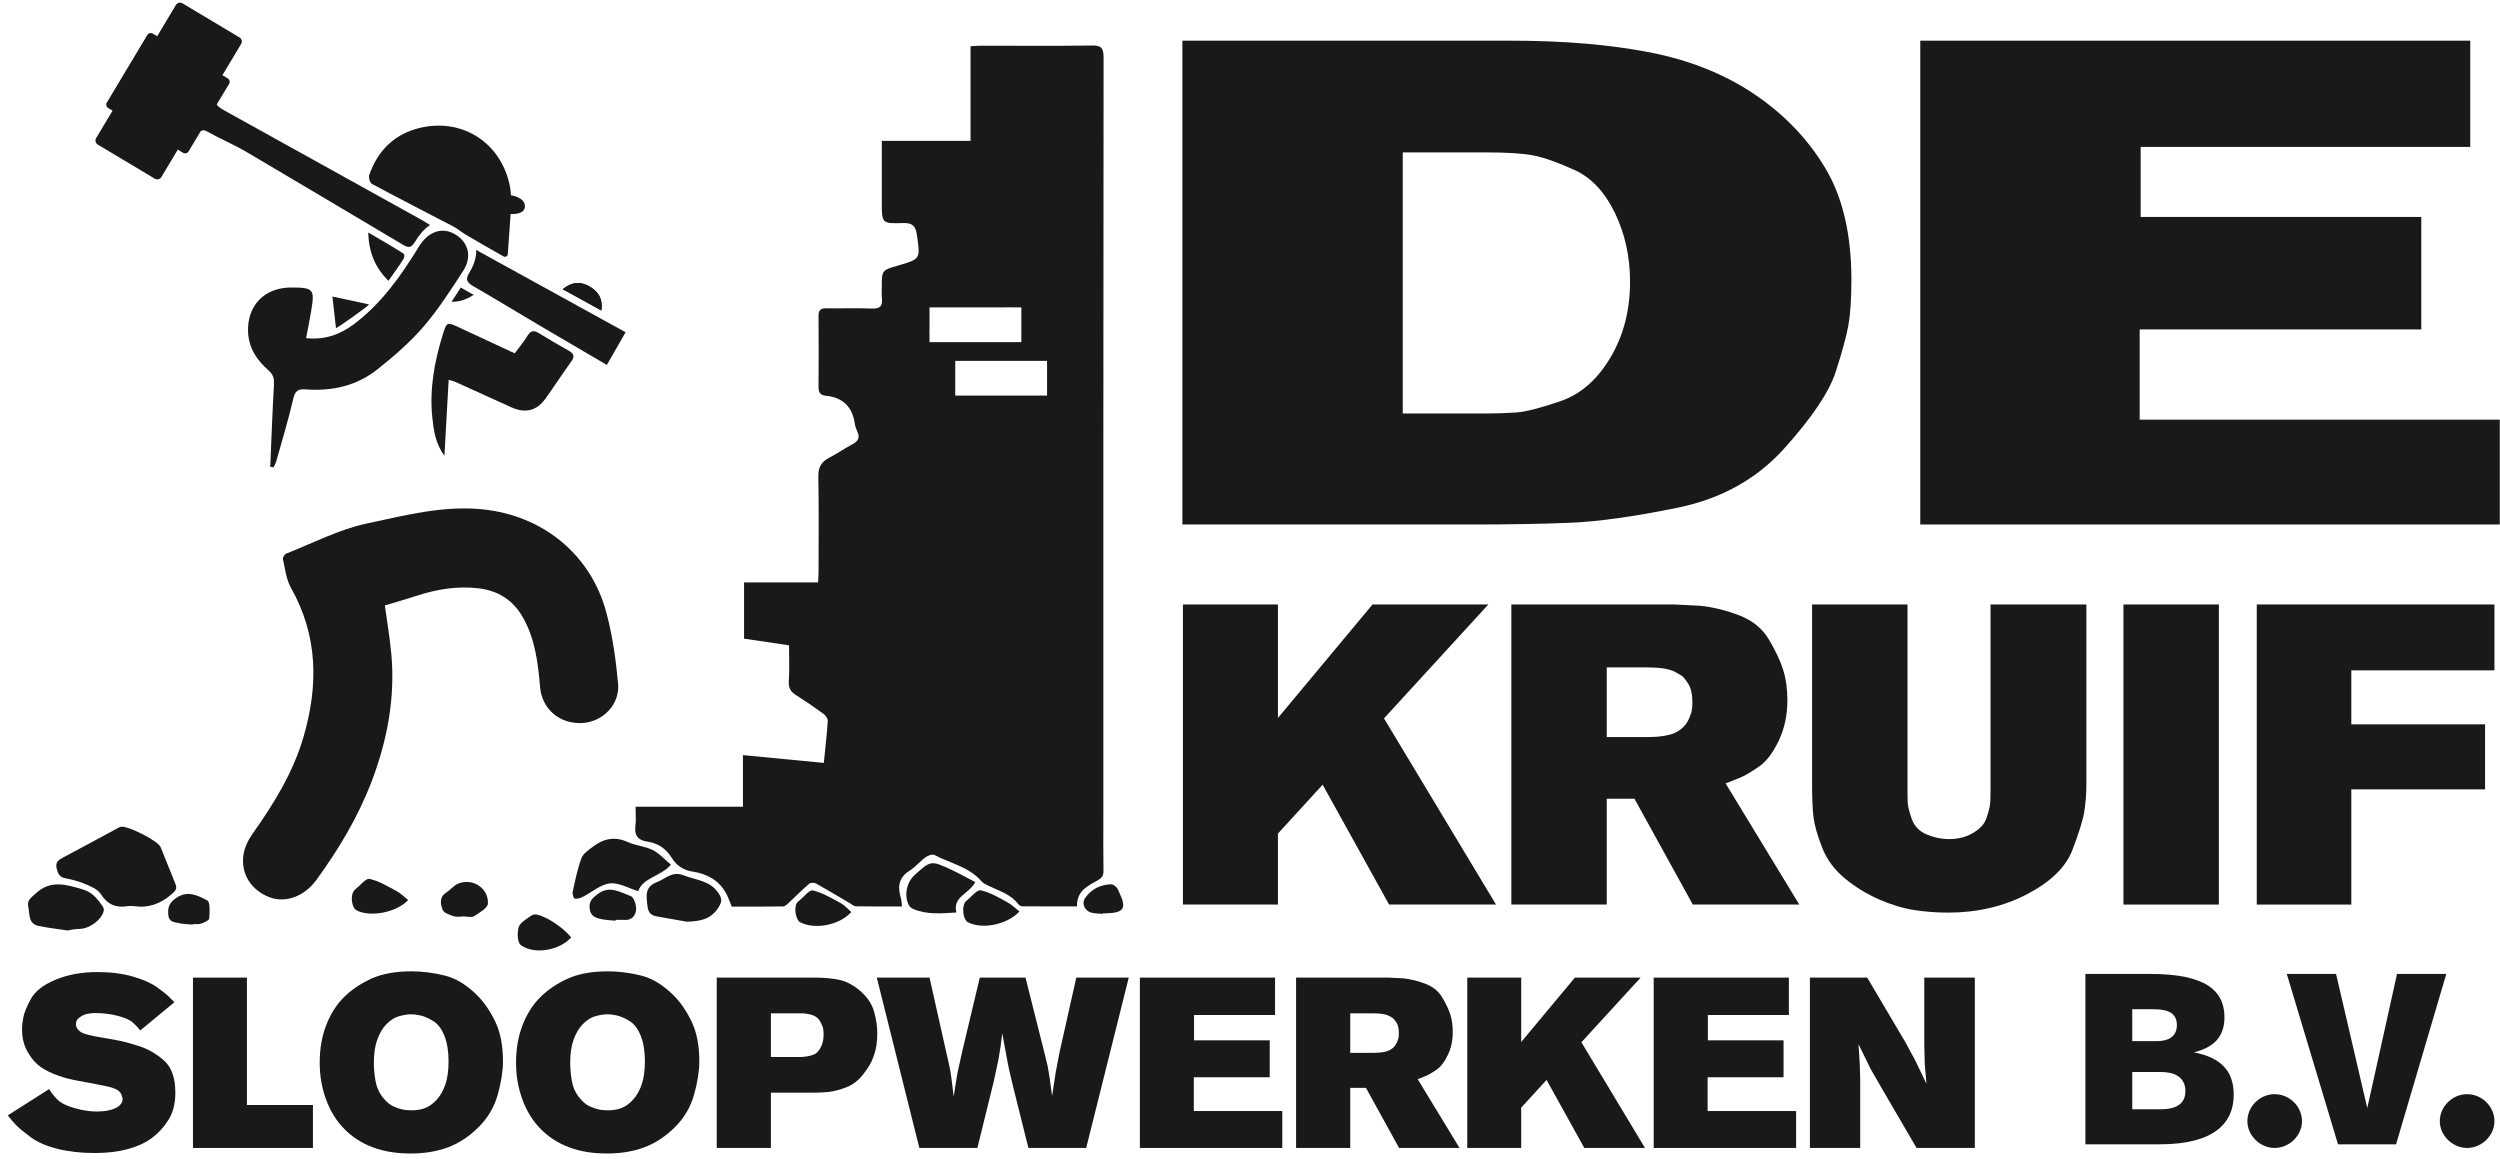
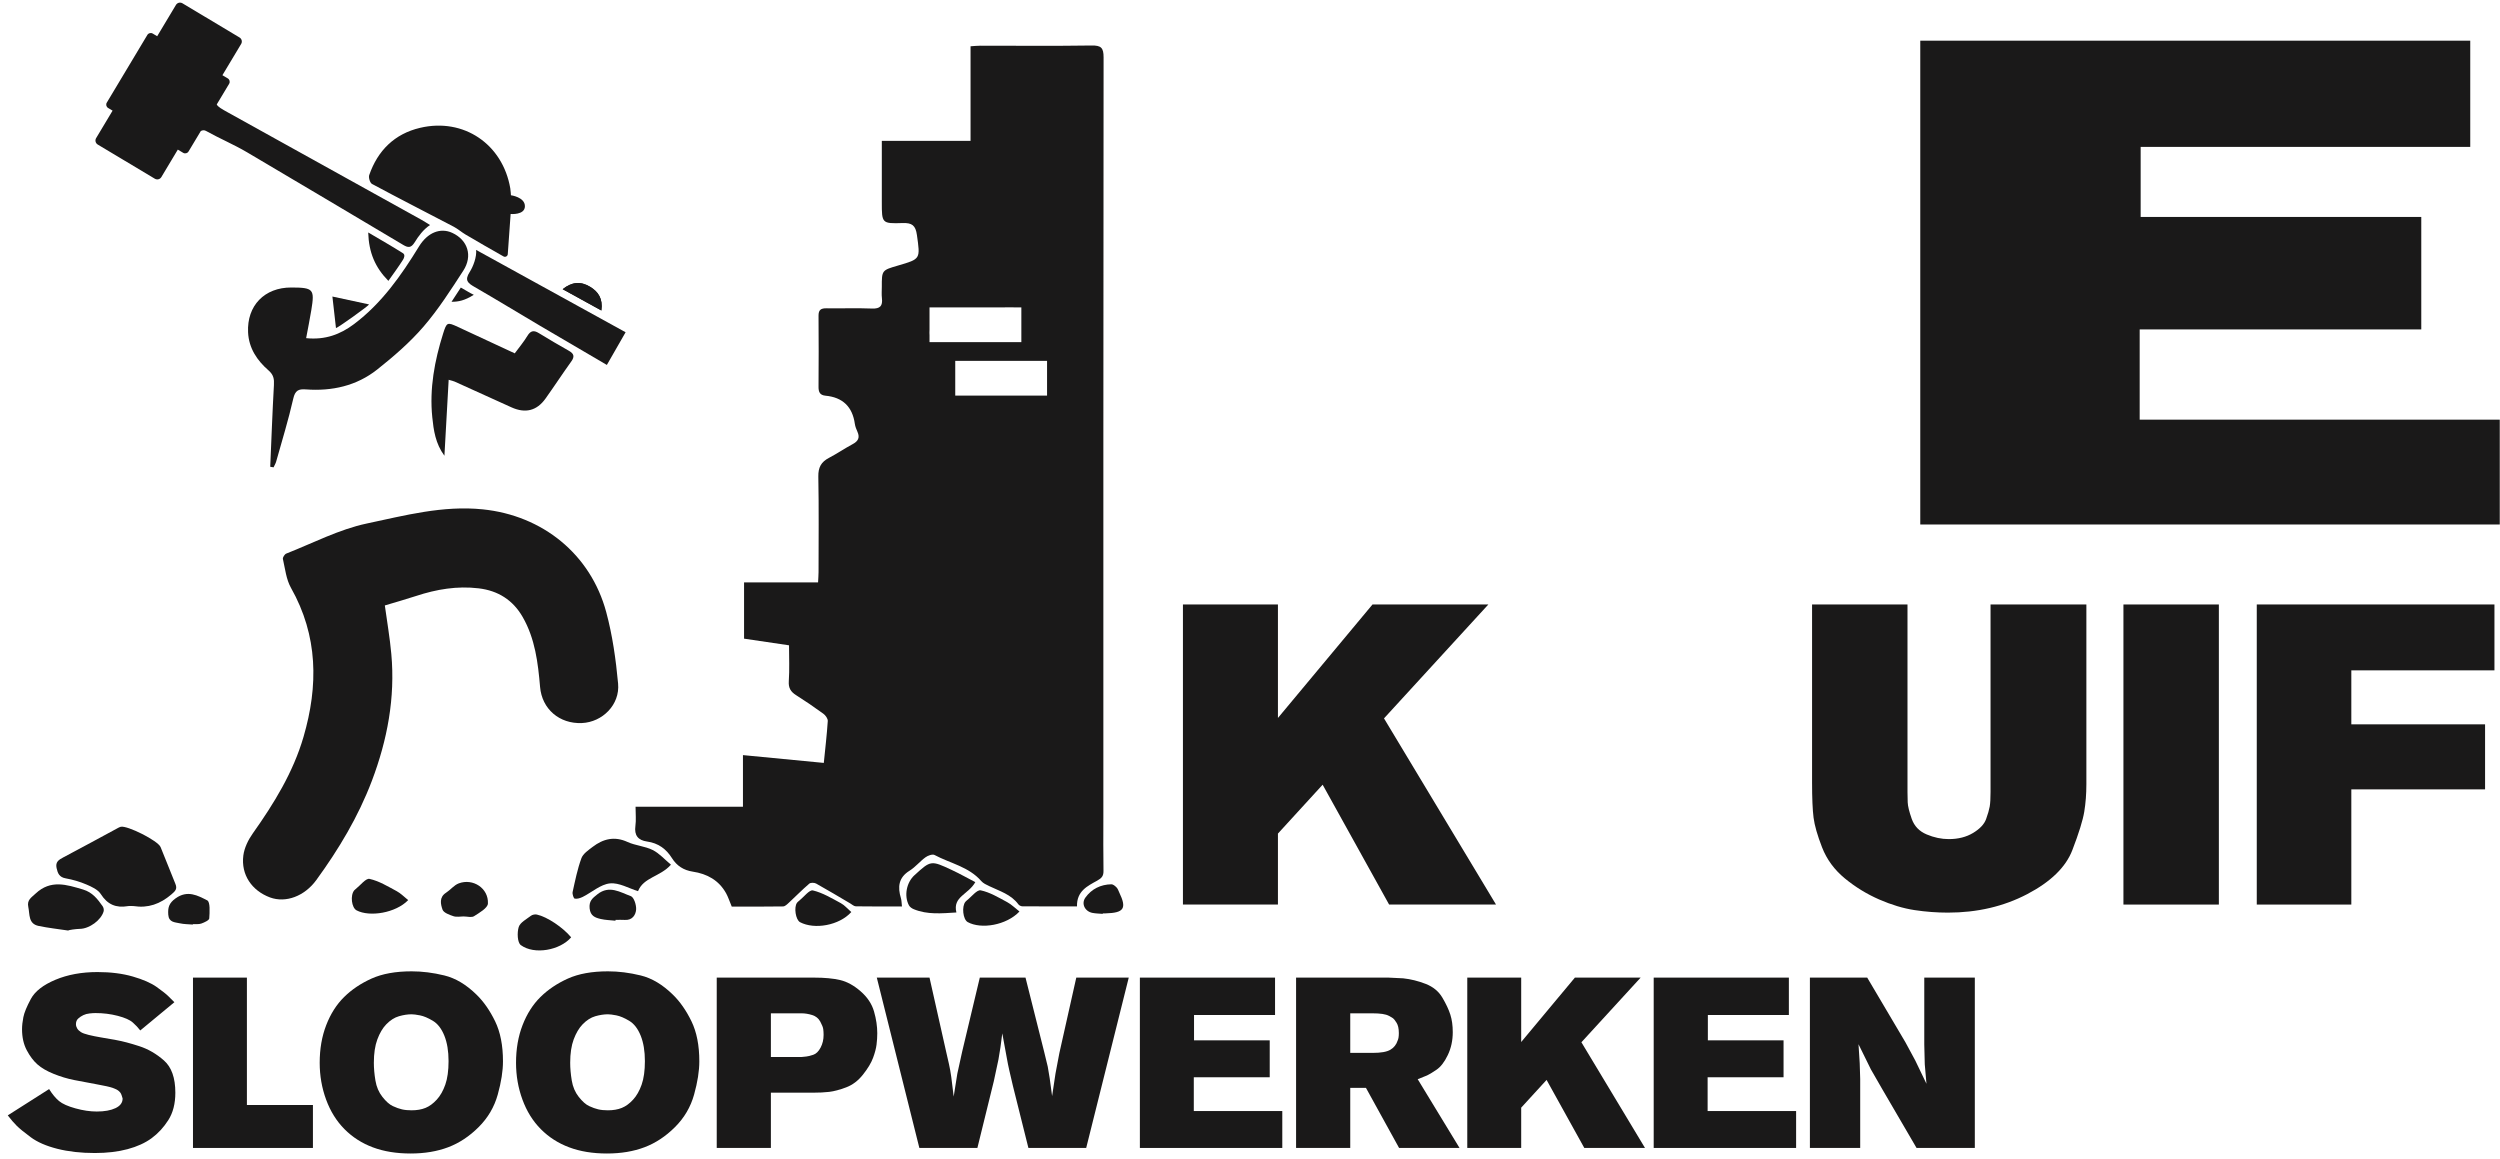
<svg xmlns="http://www.w3.org/2000/svg" width="276px" height="128px" viewBox="0 0 276 128" version="1.1">
  <title>Group</title>
  <desc>Created with Sketch.</desc>
  <g id="Page-1" stroke="none" stroke-width="1" fill="none" fill-rule="evenodd">
    <g id="Artboard" transform="translate(-28, -22)" fill="#1A1919" fill-rule="nonzero">
      <g id="Group" transform="translate(28.857, 22.29)">
        <path d="M61.263,31.637 C62.265,30.829 63.246,30.734 64.306,31.382 C65.178,31.915 65.721,32.674 65.533,33.989 C64.046,33.169 62.674,32.414 61.263,31.637" id="Fill-1" />
        <path d="M18.527,98.89 C17.789,99.422 17.666,99.908 17.719,100.688 C17.779,101.549 18.446,101.52 18.988,101.642 C19.456,101.747 19.95,101.741 20.433,101.782 C20.433,101.768 20.436,101.751 20.438,101.735 C20.752,101.718 21.088,101.77 21.371,101.669 C21.702,101.549 22.231,101.314 22.245,101.1 C22.29,100.418 22.363,99.284 22.022,99.111 C20.977,98.579 19.843,97.94 18.527,98.89" id="Fill-3" />
        <path d="M64.306,31.382 C63.246,30.733 62.265,30.828 61.263,31.638 C62.674,32.415 64.045,33.17 65.535,33.988 C65.721,32.673 65.177,31.916 64.306,31.382" id="Fill-5" />
        <path d="M51.982,64.661 C54.124,64.916 55.766,65.945 56.849,67.833 C58.222,70.228 58.538,72.877 58.768,75.554 C58.974,77.989 60.912,79.642 63.384,79.535 C65.653,79.436 67.596,77.509 67.381,75.181 C67.138,72.531 66.762,69.857 66.072,67.293 C64.351,60.893 59.043,56.618 52.437,55.942 C48.041,55.492 43.819,56.62 39.626,57.508 C36.568,58.158 33.693,59.668 30.749,60.825 C30.566,60.897 30.336,61.256 30.376,61.425 C30.621,62.501 30.739,63.673 31.266,64.607 C34.261,69.905 34.298,75.42 32.65,81.066 C31.508,84.981 29.396,88.41 27.052,91.717 C26.546,92.428 26.116,93.312 26.007,94.161 C25.736,96.28 26.949,98.045 28.954,98.787 C30.702,99.432 32.772,98.64 34.057,96.876 C36.544,93.463 38.7,89.868 40.2,85.908 C41.908,81.392 42.786,76.742 42.344,71.906 C42.179,70.08 41.863,68.27 41.629,66.551 C42.844,66.184 43.972,65.871 45.085,65.504 C47.33,64.766 49.615,64.378 51.982,64.661" id="Fill-7" />
        <path d="M40.213,20.018 C43.202,21.624 46.226,23.163 49.231,24.738 C49.686,24.977 50.08,25.328 50.522,25.593 C51.615,26.251 53.803,27.494 54.732,28.02 C54.933,28.133 55.185,28.001 55.201,27.77 C55.302,26.389 55.406,24.804 55.517,23.332 C55.505,23.338 57.093,23.477 57.093,22.477 C57.093,21.469 55.55,21.267 55.55,21.267 C55.55,21.267 55.521,20.76 55.478,20.506 C54.647,15.631 50.336,12.684 45.515,13.824 C42.704,14.487 40.847,16.324 39.905,19.037 C39.812,19.309 39.988,19.896 40.213,20.018" id="Fill-9" />
        <path d="M6.392,96.679 C7.173,96.821 7.955,97.044 8.682,97.357 C9.267,97.607 9.957,97.924 10.273,98.419 C11.013,99.581 11.965,99.969 13.264,99.746 C13.467,99.711 13.681,99.74 13.89,99.74 C15.495,99.994 16.833,99.507 18.067,98.452 C18.511,98.072 18.738,97.848 18.505,97.285 C17.945,95.937 17.433,94.568 16.869,93.222 C16.575,92.519 13.192,90.821 12.477,90.986 C12.345,91.015 12.221,91.089 12.099,91.155 C10.108,92.229 8.125,93.315 6.123,94.37 C5.623,94.636 5.243,94.871 5.39,95.547 C5.518,96.141 5.696,96.553 6.392,96.679" id="Fill-11" />
        <path d="M44.207,99.082 C43.759,98.726 43.389,98.334 42.937,98.093 C41.966,97.573 40.989,96.972 39.939,96.739 C39.534,96.648 38.923,97.458 38.409,97.86 C38.353,97.903 38.299,97.949 38.254,98 C37.793,98.55 37.952,99.921 38.51,100.214 C39.956,100.975 42.833,100.505 44.207,99.082" id="Fill-13" />
        <path d="M3.405,101.934 C4.483,102.158 5.586,102.278 6.677,102.443 C6.685,102.381 7.54,102.263 7.959,102.257 C9.007,102.243 10.31,101.297 10.585,100.32 C10.632,100.153 10.576,99.903 10.475,99.759 C9.915,98.963 9.347,98.221 8.315,97.914 C6.493,97.374 4.747,96.791 3.074,98.359 C2.595,98.809 2.103,99.064 2.268,99.841 C2.444,100.668 2.252,101.692 3.405,101.934" id="Fill-15" />
        <path d="M43.64,28.378 C43.751,28.201 43.902,27.836 43.633,27.667 C42.448,26.915 41.227,26.218 39.793,25.375 C39.862,27.597 40.558,29.234 42.02,30.718 C42.592,29.904 43.146,29.16 43.64,28.378" id="Fill-17" />
        <path d="M28.977,51.242 C29.099,51.262 29.223,51.283 29.345,51.304 C29.442,51.089 29.572,50.885 29.634,50.66 C30.281,48.354 30.987,46.062 31.518,43.728 C31.724,42.822 32.084,42.638 32.914,42.7 C35.794,42.914 38.51,42.308 40.784,40.507 C42.6,39.068 44.383,37.526 45.891,35.78 C47.537,33.872 48.911,31.718 50.288,29.597 C51.356,27.954 50.782,26.21 49.078,25.421 C47.752,24.806 46.337,25.392 45.403,26.915 C43.437,30.122 41.29,33.187 38.231,35.488 C36.715,36.627 35.04,37.26 32.941,37.042 C33.141,35.96 33.348,34.954 33.513,33.94 C33.895,31.625 33.743,31.46 31.311,31.45 C28.343,31.437 26.389,33.457 26.531,36.403 C26.614,38.155 27.529,39.507 28.785,40.6 C29.353,41.096 29.421,41.55 29.384,42.218 C29.217,45.225 29.107,48.234 28.977,51.242" id="Fill-19" />
        <path d="M57.756,100.813 C57.263,101.192 56.563,101.551 56.408,102.058 C56.222,102.666 56.257,103.769 56.643,104.051 C58.134,105.147 60.975,104.62 62.198,103.191 C61.295,102.097 59.541,100.92 58.411,100.677 C58.209,100.631 57.918,100.689 57.756,100.813" id="Fill-21" />
        <path d="M39.88,33.317 C38.756,33.074 37.178,32.74 35.84,32.447 C35.982,33.661 36.116,34.923 36.234,35.923 C36.348,35.974 39.928,33.416 39.88,33.317" id="Fill-23" />
        <path d="M48.207,50.025 C48.366,47.159 48.519,44.447 48.676,41.639 C49.023,41.742 49.19,41.771 49.339,41.839 C51.429,42.783 53.52,43.729 55.608,44.68 C57.137,45.372 58.401,45.067 59.369,43.711 C60.336,42.355 61.247,40.959 62.22,39.605 C62.604,39.069 62.501,38.752 61.96,38.444 C60.84,37.81 59.729,37.162 58.634,36.488 C58.068,36.14 57.717,36.212 57.362,36.8 C56.959,37.467 56.449,38.069 55.972,38.719 C53.811,37.713 51.764,36.758 49.713,35.81 C48.517,35.256 48.463,35.27 48.064,36.534 C47.118,39.539 46.546,42.612 46.866,45.764 C47.011,47.197 47.215,48.681 48.207,50.025" id="Fill-25" />
        <path d="M51.108,32.084 L51.108,32.084 C51.023,32.034 50.938,31.987 50.853,31.938 C50.595,31.789 50.327,31.635 50.017,31.457 C49.722,31.915 48.992,33.028 48.992,33.028 C49.744,33.028 50.442,32.898 51.45,32.255 L51.108,32.084 Z" id="Fill-27" />
        <path d="M68.21,36.391 C62.603,33.303 57.138,30.293 51.707,27.301 C51.784,28.061 51.397,29.119 50.99,29.751 C50.406,30.665 50.796,30.963 51.528,31.386 C53.965,32.794 56.369,34.259 58.792,35.692 C61.205,37.116 63.626,38.528 66.14,40 C66.846,38.767 67.507,37.617 68.21,36.391" id="Fill-29" />
        <path d="M49.792,97.234 C49.269,97.43 48.877,97.951 48.387,98.267 C47.606,98.766 47.79,99.537 47.997,100.13 C48.117,100.479 48.759,100.709 49.209,100.86 C49.552,100.975 49.967,100.883 50.347,100.883 L50.347,100.887 C50.732,100.887 51.207,101.031 51.477,100.858 C52.068,100.479 52.987,99.957 53.01,99.458 C53.089,97.774 51.364,96.645 49.792,97.234" id="Fill-31" />
        <path d="M122.709,98.239 C122.618,98.052 122.556,97.833 122.417,97.691 C122.263,97.53 122.031,97.33 121.837,97.335 C120.658,97.359 119.664,97.846 118.976,98.796 C118.487,99.472 118.91,100.332 119.749,100.494 C120.12,100.567 120.507,100.567 120.885,100.6 C120.887,100.581 120.887,100.565 120.889,100.546 C120.992,100.546 121.098,100.548 121.203,100.546 C123.238,100.49 123.556,100.004 122.709,98.239" id="Fill-33" />
        <path d="M65.454,101.164 C65.985,101.289 66.545,101.298 67.092,101.357 C67.094,101.327 67.096,101.296 67.098,101.265 C67.445,101.265 67.792,101.246 68.137,101.269 C68.953,101.32 69.327,100.714 69.37,100.131 C69.41,99.63 69.129,98.764 68.782,98.641 C67.617,98.224 66.417,97.396 65.097,98.439 C64.545,98.876 64.155,99.183 64.237,99.997 C64.324,100.834 64.851,101.022 65.454,101.164" id="Fill-35" />
        <path d="M104.729,100.447 C104.299,98.691 106.051,98.474 106.817,97.097 C105.947,96.646 105.096,96.166 104.214,95.753 C101.913,94.677 101.907,94.688 100.104,96.331 C99.217,97.134 98.93,98.61 99.49,99.661 C99.591,99.849 99.825,100.006 100.033,100.09 C101.533,100.704 103.084,100.548 104.729,100.447" id="Fill-37" />
        <path d="M73.216,95.172 C72.518,94.593 71.936,93.919 71.2,93.552 C70.343,93.123 69.302,93.068 68.426,92.666 C66.978,91.998 65.737,92.317 64.565,93.21 C64.099,93.566 63.514,93.958 63.33,94.461 C62.89,95.661 62.638,96.93 62.361,98.184 C62.312,98.414 62.469,98.897 62.595,98.919 C62.874,98.971 63.219,98.856 63.491,98.72 C64.493,98.215 65.443,97.345 66.476,97.237 C67.488,97.132 68.579,97.79 69.581,98.095 C70.188,96.561 72.039,96.502 73.216,95.172" id="Fill-39" />
-         <path d="M78.542,99.761 C78.862,99.203 78.833,98.906 78.515,98.393 C77.596,96.915 75.993,96.884 74.601,96.342 C73.337,95.849 72.618,96.736 71.664,97.098 C70.28,97.626 70.503,98.663 70.625,99.745 C70.699,100.394 70.969,100.763 71.62,100.872 C72.734,101.06 73.845,101.268 74.958,101.466 C76.454,101.421 77.712,101.208 78.542,99.761" id="Fill-41" />
        <path d="M107.412,98.003 C106.997,97.917 106.398,98.716 105.883,99.114 C105.83,99.158 105.778,99.205 105.733,99.259 C105.293,99.772 105.452,101.219 105.978,101.509 C107.457,102.324 110.244,101.868 111.692,100.341 C111.217,99.97 110.814,99.562 110.333,99.304 C109.389,98.799 108.432,98.216 107.412,98.003" id="Fill-43" />
        <path d="M93.127,100.4 C92.714,100.043 92.39,99.647 91.973,99.421 C90.975,98.883 89.969,98.273 88.887,98.013 C88.496,97.92 87.881,98.747 87.37,99.153 C87.29,99.219 87.203,99.283 87.141,99.365 C86.765,99.86 86.982,101.263 87.47,101.521 C89.066,102.36 91.785,101.886 93.127,100.4" id="Fill-45" />
        <path d="M45.684,23.983 C38.566,20.031 31.443,16.086 24.325,12.133 C23.606,11.735 23.208,11.51 23.071,11.242 L24.441,8.958 C24.563,8.754 24.497,8.491 24.292,8.367 L23.697,8.012 L25.767,4.56 C25.914,4.314 25.835,3.995 25.587,3.847 L19.285,0.074 C19.037,-0.074 18.717,0.006 18.568,0.254 L16.496,3.71 L16.005,3.416 C15.8,3.294 15.534,3.36 15.412,3.564 L10.932,11.04 C10.808,11.244 10.876,11.508 11.08,11.63 L11.572,11.925 L9.756,14.957 C9.607,15.202 9.688,15.521 9.936,15.67 L16.238,19.442 C16.486,19.59 16.806,19.51 16.955,19.263 L18.773,16.226 L19.368,16.583 C19.572,16.705 19.837,16.637 19.958,16.432 L21.309,14.182 C21.475,14.074 21.696,14.06 21.871,14.157 C23.427,15.025 24.943,15.651 26.43,16.529 C32.183,19.924 37.925,23.34 43.668,26.755 C44.207,27.075 44.529,27.091 44.92,26.465 C45.341,25.782 45.849,25.075 46.615,24.552 C46.328,24.376 46.014,24.166 45.684,23.983" id="Fill-47" />
        <path d="M105.416,77.968 L115.552,77.968 L115.552,74.138 L105.416,74.138 L105.416,77.968 Z M102.46,84.261 L112.596,84.261 L112.596,80.431 L102.46,80.431 L102.46,84.261 Z M102.464,71.976 L112.602,71.976 L112.602,68.146 L102.464,68.146 L102.464,71.976 Z M99.42,49.502 L109.556,49.502 L109.556,45.673 L99.42,45.673 L99.42,49.502 Z M101.762,33.649 L108.946,33.649 C109.615,33.647 110.283,33.643 110.95,33.639 C111.028,33.637 111.099,33.641 111.163,33.649 L111.9,33.649 L111.9,37.479 L101.762,37.479 L101.762,36.729 C101.752,36.646 101.747,36.554 101.752,36.449 C101.758,36.331 101.76,36.212 101.762,36.092 L101.762,33.649 Z M114.738,39.553 L114.738,43.385 L104.602,43.385 L104.602,43.275 L104.602,39.66 L104.602,39.553 L114.738,39.553 Z M120.954,90.004 C120.954,63.69 120.946,32.361 120.979,6.047 C120.981,4.973 120.7,4.718 119.644,4.733 C115.56,4.796 111.475,4.753 107.391,4.755 C107.056,4.755 106.722,4.792 106.292,4.819 L106.292,15.259 L96.495,15.259 L96.495,22.043 C96.495,24.357 96.497,24.411 98.794,24.335 C99.835,24.302 100.223,24.592 100.372,25.66 C100.739,28.305 100.806,28.294 98.285,29.026 C96.492,29.548 96.492,29.548 96.495,31.382 C96.495,31.798 96.457,32.221 96.507,32.633 C96.604,33.476 96.317,33.808 95.416,33.773 C93.743,33.707 92.066,33.771 90.391,33.746 C89.785,33.738 89.502,33.907 89.509,34.569 C89.533,37.18 89.527,39.79 89.509,42.401 C89.504,42.968 89.639,43.333 90.279,43.395 C92.177,43.574 93.256,44.615 93.518,46.507 C93.561,46.812 93.689,47.111 93.813,47.396 C94.094,48.035 93.875,48.422 93.278,48.742 C92.39,49.216 91.556,49.793 90.661,50.259 C89.796,50.71 89.467,51.316 89.486,52.324 C89.552,55.839 89.513,59.355 89.511,62.872 C89.511,63.206 89.48,63.542 89.459,64.009 L81.287,64.009 L81.287,70.218 C83.004,70.471 84.617,70.711 86.251,70.952 C86.251,72.3 86.315,73.617 86.226,74.924 C86.177,75.666 86.441,76.08 87.024,76.451 C88.052,77.105 89.062,77.789 90.044,78.508 C90.283,78.681 90.546,79.05 90.529,79.312 C90.43,80.827 90.252,82.336 90.091,83.935 C87.081,83.645 84.19,83.364 81.165,83.074 L81.165,88.777 L69.309,88.777 C69.309,89.579 69.383,90.247 69.292,90.892 C69.148,91.937 69.59,92.477 70.581,92.615 C71.806,92.786 72.69,93.425 73.335,94.458 C73.861,95.297 74.626,95.788 75.617,95.938 C77.206,96.177 78.505,96.888 79.306,98.329 C79.527,98.729 79.666,99.174 79.928,99.799 C81.628,99.799 83.613,99.811 85.596,99.78 C85.805,99.778 86.036,99.553 86.216,99.387 C86.974,98.684 87.699,97.942 88.484,97.268 C88.635,97.136 89.046,97.144 89.244,97.255 C90.51,97.958 91.748,98.708 92.997,99.44 C93.202,99.562 93.415,99.764 93.627,99.768 C95.292,99.795 96.957,99.782 98.719,99.782 C98.674,99.403 98.682,99.127 98.606,98.877 C98.232,97.641 98.325,96.602 99.562,95.833 C100.204,95.435 100.7,94.804 101.316,94.357 C101.582,94.161 102.088,93.978 102.318,94.102 C104.051,95.027 106.1,95.396 107.473,96.977 C107.69,97.228 108.033,97.385 108.345,97.533 C109.498,98.088 110.766,98.447 111.576,99.553 C111.665,99.675 111.877,99.77 112.032,99.77 C114.038,99.784 116.046,99.78 118.043,99.78 C118,98.086 119.204,97.525 120.268,96.936 C120.77,96.657 120.979,96.422 120.968,95.851 C120.933,93.904 120.954,91.954 120.954,90.004 L120.954,90.004 Z" id="Fill-49" />
        <path d="M14.629,113.472 C14.398,113.171 14.122,112.877 13.802,112.593 C13.481,112.309 12.93,112.064 12.147,111.859 C11.363,111.656 10.545,111.553 9.69,111.553 C9.513,111.553 9.295,111.566 9.037,111.594 C8.778,111.62 8.547,111.683 8.343,111.781 C8.138,111.877 7.951,112.002 7.782,112.154 C7.613,112.305 7.528,112.512 7.528,112.779 C7.528,112.938 7.572,113.095 7.662,113.246 C7.751,113.396 7.884,113.529 8.063,113.645 C8.24,113.76 8.53,113.868 8.93,113.964 C9.331,114.063 9.767,114.151 10.238,114.231 C10.709,114.311 11.293,114.413 11.987,114.537 C12.68,114.662 13.522,114.884 14.509,115.204 C15.497,115.523 16.409,116.051 17.246,116.788 C18.082,117.525 18.501,118.711 18.501,120.344 C18.501,121.552 18.241,122.56 17.726,123.369 C17.21,124.176 16.596,124.842 15.884,125.366 C15.172,125.889 14.286,126.294 13.228,126.577 C12.169,126.862 10.963,127.004 9.611,127.004 C8.081,127.004 6.701,126.849 5.472,126.538 C4.245,126.227 3.266,125.801 2.536,125.259 C1.806,124.717 1.291,124.297 0.988,123.994 C0.686,123.693 0.356,123.31 0,122.848 L4.565,119.944 C4.921,120.514 5.287,120.952 5.659,121.263 C6.033,121.574 6.639,121.845 7.475,122.075 C8.312,122.308 9.094,122.422 9.824,122.422 C10.679,122.422 11.368,122.298 11.893,122.049 C12.418,121.8 12.68,121.445 12.68,120.984 C12.61,120.735 12.551,120.563 12.507,120.465 C12.462,120.366 12.374,120.26 12.241,120.145 C12.106,120.029 11.888,119.918 11.586,119.812 C11.283,119.705 10.687,119.573 9.798,119.412 C8.907,119.252 8.084,119.098 7.328,118.946 C6.572,118.795 5.82,118.569 5.072,118.266 C4.324,117.965 3.729,117.618 3.284,117.228 C2.84,116.837 2.443,116.313 2.096,115.655 C1.749,114.999 1.576,114.226 1.576,113.339 C1.576,112.948 1.624,112.504 1.722,112.007 C1.819,111.509 2.096,110.84 2.549,109.995 C3.004,109.152 3.907,108.446 5.259,107.878 C6.611,107.31 8.159,107.025 9.905,107.025 C11.363,107.025 12.662,107.189 13.802,107.518 C14.941,107.847 15.822,108.234 16.445,108.677 C17.067,109.121 17.49,109.455 17.713,109.676 C17.935,109.898 18.163,110.124 18.394,110.355 L14.629,113.472 Z" id="Fill-51" />
        <polygon id="Fill-52" points="26.401 107.638 26.401 121.702 33.69 121.702 33.69 126.444 20.448 126.444 20.448 107.638" />
        <path d="M41.777,112.806 C41.385,113.215 41.061,113.765 40.803,114.457 C40.545,115.15 40.416,116.011 40.416,117.04 C40.416,117.644 40.473,118.298 40.59,119 C40.705,119.7 40.964,120.304 41.364,120.81 C41.764,121.316 42.147,121.655 42.512,121.823 C42.877,121.992 43.21,122.112 43.513,122.182 C43.815,122.254 44.171,122.288 44.581,122.288 C45.168,122.288 45.678,122.2 46.116,122.023 C46.551,121.845 46.964,121.544 47.356,121.116 C47.749,120.691 48.064,120.136 48.305,119.452 C48.544,118.769 48.664,117.903 48.664,116.855 C48.664,115.754 48.508,114.817 48.198,114.045 C47.886,113.272 47.463,112.725 46.93,112.406 C46.395,112.087 45.924,111.887 45.514,111.807 C45.106,111.727 44.794,111.688 44.581,111.688 C44.153,111.688 43.69,111.758 43.193,111.9 C42.694,112.043 42.222,112.344 41.777,112.806 M51.761,109.529 C52.543,110.293 53.224,111.27 53.803,112.459 C54.382,113.649 54.671,115.124 54.671,116.882 C54.671,117.947 54.479,119.168 54.097,120.543 C53.715,121.92 53.011,123.12 51.987,124.14 C50.965,125.161 49.843,125.903 48.625,126.364 C47.406,126.826 46.021,127.057 44.474,127.057 C42.908,127.057 41.52,126.831 40.309,126.377 C39.099,125.926 38.054,125.254 37.173,124.367 C36.292,123.478 35.616,122.391 35.144,121.103 C34.673,119.817 34.437,118.463 34.437,117.04 C34.437,115.515 34.676,114.128 35.157,112.886 C35.637,111.643 36.295,110.607 37.133,109.782 C37.968,108.956 38.979,108.278 40.162,107.744 C41.346,107.212 42.819,106.945 44.581,106.945 C45.755,106.945 46.961,107.096 48.198,107.399 C49.435,107.7 50.623,108.41 51.761,109.529" id="Fill-53" />
        <path d="M63.454,112.806 C63.062,113.215 62.737,113.765 62.479,114.457 C62.222,115.15 62.092,116.011 62.092,117.04 C62.092,117.644 62.15,118.298 62.266,119 C62.381,119.7 62.639,120.304 63.04,120.81 C63.441,121.316 63.823,121.655 64.189,121.823 C64.553,121.992 64.886,122.112 65.189,122.182 C65.491,122.254 65.847,122.288 66.257,122.288 C66.845,122.288 67.355,122.2 67.791,122.023 C68.227,121.845 68.641,121.544 69.033,121.116 C69.425,120.691 69.74,120.136 69.981,119.452 C70.221,118.769 70.34,117.903 70.34,116.855 C70.34,115.754 70.184,114.817 69.874,114.045 C69.563,113.272 69.14,112.725 68.606,112.406 C68.072,112.087 67.601,111.887 67.191,111.807 C66.782,111.727 66.471,111.688 66.257,111.688 C65.829,111.688 65.367,111.758 64.868,111.9 C64.371,112.043 63.898,112.344 63.454,112.806 M73.437,109.529 C74.22,110.293 74.901,111.27 75.48,112.459 C76.059,113.649 76.348,115.124 76.348,116.882 C76.348,117.947 76.156,119.168 75.773,120.543 C75.391,121.92 74.687,123.12 73.664,124.14 C72.642,125.161 71.52,125.903 70.301,126.364 C69.082,126.826 67.698,127.057 66.149,127.057 C64.584,127.057 63.196,126.831 61.986,126.377 C60.775,125.926 59.73,125.254 58.849,124.367 C57.968,123.478 57.291,122.391 56.82,121.103 C56.348,119.817 56.113,118.463 56.113,117.04 C56.113,115.515 56.353,114.128 56.833,112.886 C57.314,111.643 57.972,110.607 58.808,109.782 C59.645,108.956 60.655,108.278 61.838,107.744 C63.022,107.212 64.496,106.945 66.257,106.945 C67.432,106.945 68.636,107.096 69.874,107.399 C71.111,107.7 72.299,108.41 73.437,109.529" id="Fill-54" />
        <path d="M84.249,116.402 L87.64,116.402 C87.799,116.384 87.973,116.366 88.16,116.349 C88.347,116.33 88.599,116.268 88.921,116.161 C89.241,116.055 89.512,115.791 89.735,115.371 C89.958,114.951 90.068,114.482 90.068,113.964 C90.068,113.732 90.055,113.518 90.028,113.321 C90.002,113.125 89.892,112.848 89.699,112.491 C89.505,112.134 89.205,111.892 88.801,111.768 C88.396,111.643 88.009,111.581 87.64,111.581 L84.249,111.581 L84.249,116.402 Z M89.028,107.638 C90.166,107.638 91.119,107.728 91.884,107.905 C92.648,108.083 93.406,108.497 94.152,109.147 C94.9,109.797 95.394,110.538 95.635,111.375 C95.875,112.211 95.994,113.013 95.994,113.778 C95.994,114.187 95.968,114.604 95.914,115.032 C95.862,115.459 95.732,115.948 95.527,116.5 C95.324,117.052 94.954,117.665 94.42,118.342 C93.887,119.019 93.263,119.491 92.551,119.757 C91.839,120.024 91.221,120.188 90.696,120.252 C90.171,120.314 89.553,120.344 88.841,120.344 L84.249,120.344 L84.249,126.444 L78.27,126.444 L78.27,107.638 L89.028,107.638 Z" id="Fill-55" />
        <path d="M101.761,107.638 L103.603,115.842 C103.709,116.304 103.811,116.752 103.91,117.188 C104.008,117.623 104.092,118.098 104.164,118.613 L104.43,120.771 L104.832,118.24 L105.365,115.816 L107.313,107.638 L112.359,107.638 L114.415,115.816 C114.644,116.739 114.779,117.291 114.815,117.468 C114.85,117.644 114.922,118.072 115.028,118.746 L115.296,120.717 L115.668,118.24 L116.096,115.976 L117.965,107.638 L123.757,107.638 L119.059,126.444 L112.679,126.444 L110.97,119.599 C110.811,118.924 110.676,118.352 110.57,117.88 C110.463,117.41 110.374,116.97 110.304,116.562 L109.795,113.791 C109.671,114.857 109.53,115.826 109.369,116.695 L108.862,119.065 L107.046,126.444 L100.64,126.444 L95.942,107.638 L101.761,107.638 Z" id="Fill-56" />
        <polygon id="Fill-57" points="139.908 107.638 139.908 111.766 130.964 111.766 130.964 114.564 139.32 114.564 139.32 118.64 130.938 118.64 130.938 122.369 140.708 122.369 140.708 126.444 124.985 126.444 124.985 107.638" />
        <path d="M148.21,115.949 L150.691,115.949 C151.6,115.949 152.25,115.834 152.64,115.602 C153.032,115.373 153.3,115.034 153.442,114.59 C153.531,114.414 153.575,114.137 153.575,113.765 C153.575,113.268 153.49,112.886 153.321,112.62 C153.152,112.353 153.024,112.189 152.934,112.127 C152.845,112.065 152.703,111.979 152.507,111.873 C152.311,111.767 152.063,111.691 151.759,111.647 C151.458,111.603 151.084,111.58 150.639,111.58 L148.21,111.58 L148.21,115.949 Z M152.427,107.638 L154.056,107.717 C154.893,107.807 155.719,108.012 156.538,108.331 C157.356,108.65 157.972,109.156 158.38,109.848 C158.79,110.542 159.084,111.168 159.261,111.727 C159.44,112.286 159.528,112.931 159.528,113.659 C159.528,114.582 159.346,115.425 158.98,116.188 C158.616,116.952 158.198,117.494 157.726,117.813 C157.255,118.133 156.907,118.342 156.686,118.44 C156.462,118.537 156.12,118.674 155.657,118.853 L160.276,126.445 L153.602,126.445 L149.945,119.812 L148.21,119.812 L148.21,126.445 L142.23,126.445 L142.23,107.638 L152.427,107.638 Z" id="Fill-58" />
        <polygon id="Fill-59" points="167.083 107.638 167.083 114.75 173.01 107.638 180.27 107.638 173.73 114.776 180.751 126.444 174.05 126.444 169.886 118.933 167.083 121.995 167.083 126.444 161.13 126.444 161.13 107.638" />
        <polygon id="Fill-60" points="196.634 107.638 196.634 111.766 187.69 111.766 187.69 114.564 196.047 114.564 196.047 118.64 187.664 118.64 187.664 122.369 197.434 122.369 197.434 126.444 181.711 126.444 181.711 107.638" />
        <polygon id="Fill-61" points="205.283 107.638 209.501 114.776 210.595 116.801 211.824 119.358 211.637 117.201 211.583 115.017 211.583 107.638 217.163 107.638 217.163 126.444 210.73 126.444 206.939 119.944 205.684 117.761 204.322 114.991 204.455 117.094 204.509 118.826 204.509 126.444 198.956 126.444 198.956 107.638" />
-         <path d="M154.008,45.358 L163.242,45.358 C164.399,45.358 165.504,45.321 166.553,45.245 C167.602,45.169 169.232,44.75 171.442,43.99 C173.649,43.229 175.477,41.632 176.927,39.197 C178.375,36.765 179.1,33.976 179.1,30.831 C179.1,28.044 178.538,25.496 177.416,23.188 C176.293,20.881 174.809,19.31 172.963,18.474 C171.116,17.637 169.612,17.105 168.453,16.876 C167.295,16.647 165.522,16.534 163.132,16.534 L154.008,16.534 L154.008,45.358 Z M155.746,4.201 L160.796,4.201 L165.956,4.201 C171.748,4.201 176.854,4.632 181.271,5.49 C185.687,6.351 189.544,7.893 192.84,10.119 C196.133,12.345 198.74,15.064 200.659,18.276 C202.578,21.487 203.538,25.597 203.538,30.604 C203.538,32.68 203.429,34.337 203.212,35.576 C202.995,36.814 202.522,38.546 201.799,40.772 C201.076,42.998 199.194,45.806 196.152,49.192 C193.111,52.583 189.182,54.77 184.367,55.757 C179.55,56.743 175.586,57.299 172.473,57.425 C169.358,57.553 165.739,57.614 161.612,57.614 L129.677,57.614 L129.677,4.201 L155.746,4.201 Z" id="Fill-62" />
        <polygon id="Fill-63" points="271.858 4.201 271.858 15.927 235.472 15.927 235.472 23.661 266.452 23.661 266.452 36.078 235.363 36.078 235.363 46.04 275.116 46.04 275.116 57.614 211.141 57.614 211.141 4.201" />
        <polygon id="Fill-64" points="140.227 66.444 140.227 78.972 150.666 66.444 163.457 66.444 151.937 79.019 164.304 99.574 152.501 99.574 145.163 86.341 140.227 91.737 140.227 99.574 129.739 99.574 129.739 66.444" />
-         <path d="M176.53,81.085 L180.903,81.085 C182.502,81.085 183.646,80.883 184.336,80.474 C185.026,80.068 185.497,79.475 185.747,78.691 C185.904,78.378 185.982,77.894 185.982,77.236 C185.982,76.362 185.834,75.688 185.536,75.218 C185.237,74.75 185.009,74.462 184.854,74.35 C184.697,74.241 184.445,74.093 184.1,73.905 C183.756,73.718 183.318,73.584 182.785,73.505 C182.252,73.429 181.593,73.388 180.81,73.388 L176.53,73.388 L176.53,81.085 Z M183.96,66.444 L186.829,66.584 C188.302,66.742 189.76,67.101 191.202,67.664 C192.644,68.227 193.726,69.119 194.447,70.339 C195.168,71.557 195.685,72.662 195.999,73.648 C196.313,74.633 196.47,75.767 196.47,77.049 C196.47,78.675 196.147,80.161 195.505,81.507 C194.862,82.853 194.125,83.805 193.295,84.37 C192.464,84.933 191.853,85.3 191.46,85.473 C191.068,85.644 190.465,85.887 189.651,86.198 L197.785,99.574 L186.03,99.574 L179.587,87.889 L176.53,87.889 L176.53,99.574 L165.997,99.574 L165.997,66.444 L183.96,66.444 Z" id="Fill-65" />
        <path d="M209.73,66.444 L209.73,87.138 C209.73,87.483 209.738,87.866 209.753,88.289 C209.769,88.709 209.918,89.319 210.199,90.117 C210.482,90.915 211.031,91.488 211.845,91.83 C212.661,92.176 213.475,92.347 214.291,92.347 C215.326,92.347 216.22,92.12 216.972,91.667 C217.724,91.213 218.201,90.704 218.406,90.142 C218.61,89.579 218.742,89.117 218.806,88.756 C218.868,88.398 218.899,87.858 218.899,87.138 L218.899,66.444 L229.479,66.444 L229.479,86.293 C229.479,87.357 229.401,88.367 229.246,89.319 C229.089,90.276 228.649,91.69 227.928,93.567 C227.207,95.443 225.546,97.063 222.944,98.424 C220.341,99.784 217.426,100.464 214.198,100.464 C212.975,100.464 211.744,100.372 210.504,100.184 C209.267,99.996 207.966,99.605 206.602,99.011 C205.239,98.415 203.977,97.643 202.816,96.688 C201.657,95.734 200.819,94.592 200.3,93.262 C199.784,91.933 199.47,90.838 199.36,89.977 C199.251,89.117 199.195,87.827 199.195,86.106 L199.195,66.444 L209.73,66.444 Z" id="Fill-66" />
        <polygon id="Fill-67" points="233.57 99.574 244.105 99.574 244.105 66.444 233.57 66.444" />
        <polygon id="Fill-68" points="274.53 73.717 258.729 73.717 258.729 79.677 273.495 79.677 273.495 86.856 258.729 86.856 258.729 99.574 248.29 99.574 248.29 66.443 274.53 66.443" />
-         <path d="M237.613,126.041 C243.591,126.041 245.745,123.677 245.745,120.587 C245.745,118.034 244.452,116.503 241.356,115.885 C243.402,115.374 244.722,114.3 244.722,112.016 C244.722,109.087 242.648,107.233 236.563,107.233 L229.373,107.233 L229.373,126.041 L237.613,126.041 Z M237.29,114.649 L234.543,114.649 L234.543,111.129 L236.859,111.129 C238.421,111.129 239.471,111.505 239.471,112.875 C239.471,114.192 238.475,114.649 237.29,114.649 Z M237.775,122.172 L234.543,122.172 L234.543,118.061 L237.721,118.061 C238.879,118.061 240.413,118.411 240.413,120.184 C240.413,121.635 239.256,122.172 237.775,122.172 Z M250.269,126.444 C251.884,126.444 253.284,125.074 253.284,123.489 C253.284,121.85 251.884,120.506 250.269,120.506 C248.653,120.506 247.253,121.85 247.253,123.489 C247.253,125.074 248.653,126.444 250.269,126.444 Z M263.668,126.041 L269.214,107.233 L263.775,107.233 L260.49,122.038 L257.044,107.233 L251.604,107.233 L257.259,126.041 L263.668,126.041 Z M271.514,126.444 C273.129,126.444 274.53,125.074 274.53,123.489 C274.53,121.85 273.129,120.506 271.514,120.506 C269.898,120.506 268.498,121.85 268.498,123.489 C268.498,125.074 269.898,126.444 271.514,126.444 Z" id="B.V." />
      </g>
    </g>
  </g>
</svg>